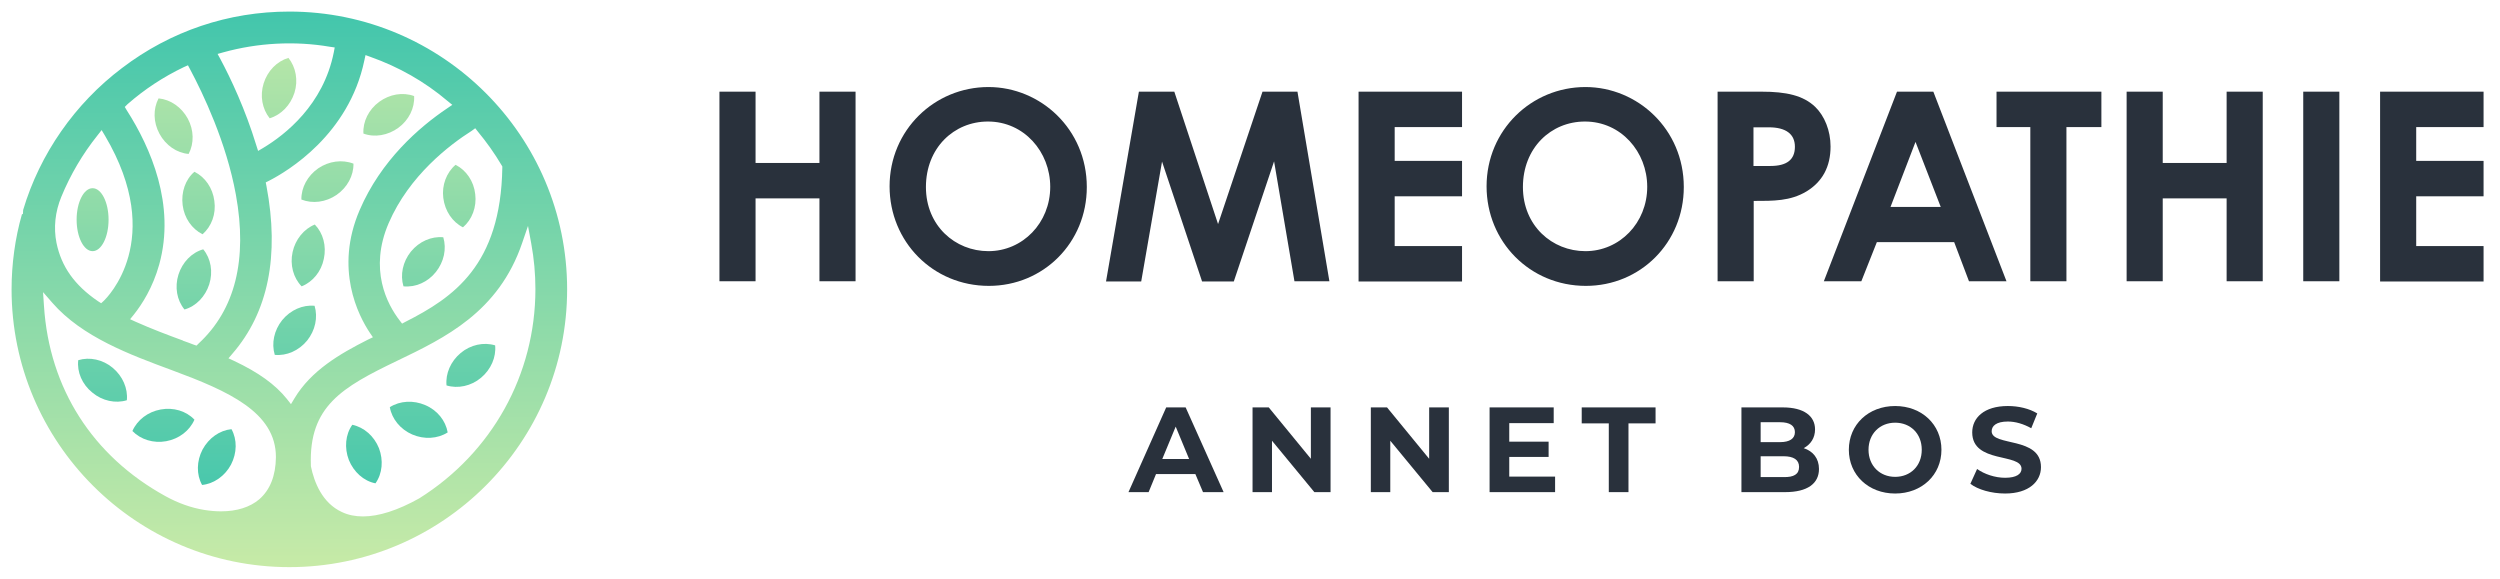
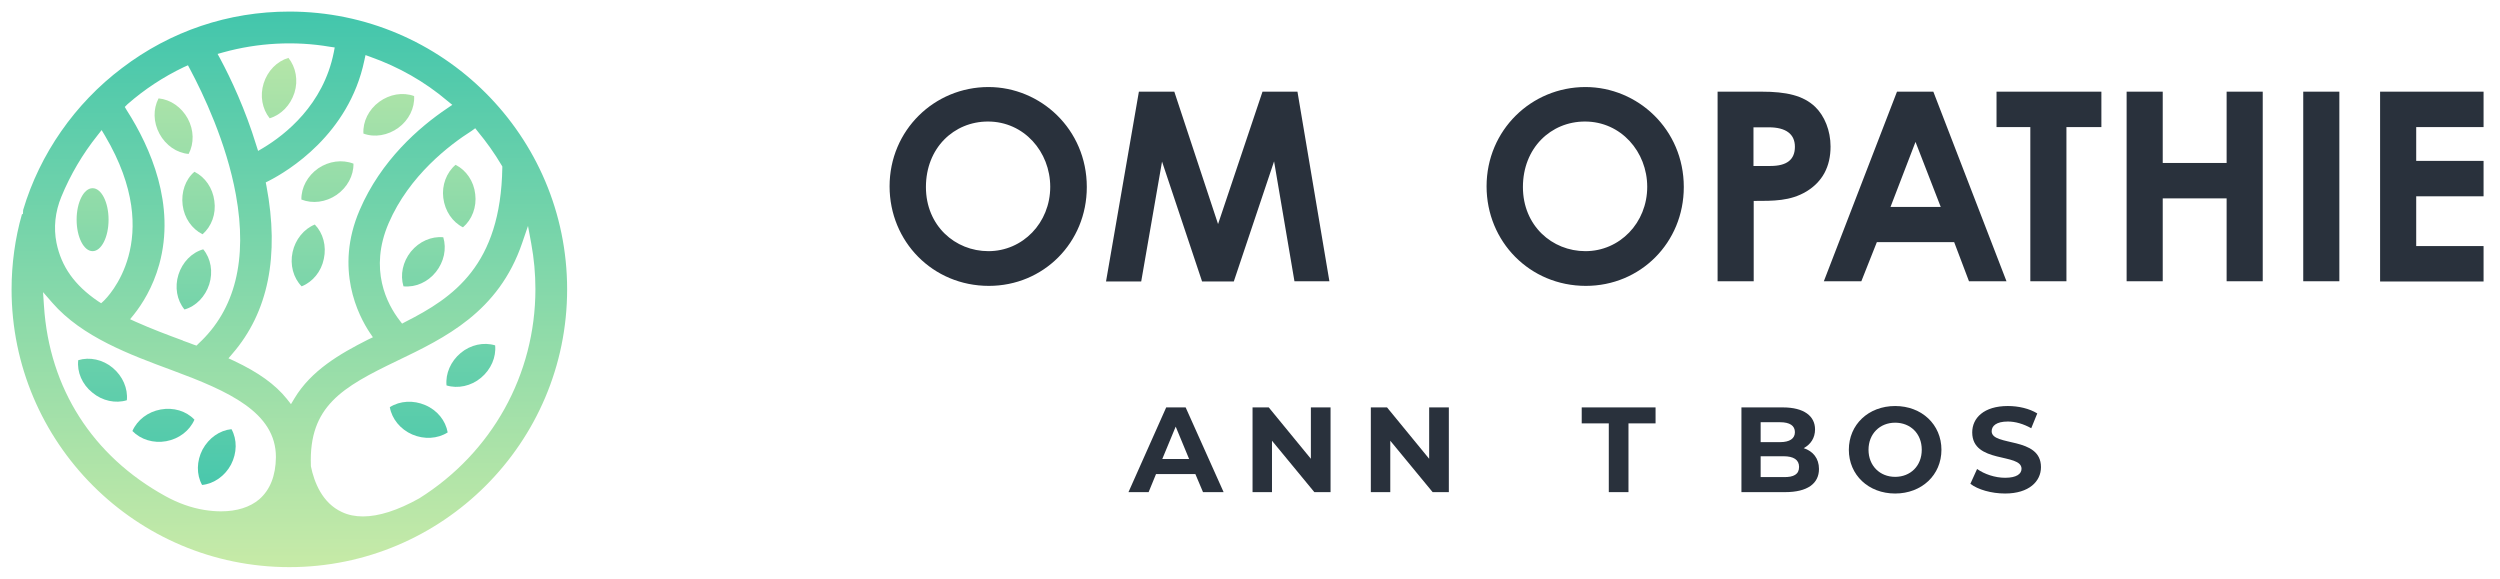
<svg xmlns="http://www.w3.org/2000/svg" id="Layer_1" x="0px" y="0px" viewBox="0 0 1080 250" style="enable-background:new 0 0 1080 250;" xml:space="preserve">
  <style type="text/css">
	.st0{fill:#F3EFEA;}
	.st1{fill:#D3EEA7;}
	.st2{fill:none;stroke:#000000;stroke-width:4;stroke-miterlimit:10;}
	.st3{fill:#EDA400;}
	.st4{fill:none;stroke:#000000;stroke-width:3;stroke-miterlimit:10;}
	.st5{fill:none;stroke:#000000;stroke-width:2.469;stroke-miterlimit:10;}
	.st6{fill:#F59854;}
	.st7{fill:#B1E1F6;}
	.st8{fill:#AFCE61;}
	.st9{fill:#EE5062;}
	.st10{fill:#FFD44A;}
	.st11{fill:#2D6333;}
	.st12{fill:none;stroke:#29313C;stroke-width:17.448;stroke-miterlimit:10;}
	.st13{fill:#29313C;}
	.st14{fill:url(#SVGID_1_);}
	.st15{fill:url(#SVGID_00000137842357770704871650000012716708617344888237_);}
	.st16{fill:url(#SVGID_00000183954083074352137280000005654945406129731259_);}
	.st17{fill:url(#SVGID_00000063625235129099504540000008523287364513367218_);}
	.st18{fill:url(#SVGID_00000181079856455594109740000002499338455382910634_);}
	.st19{fill:url(#SVGID_00000105409163292171586900000015041384708270202501_);}
	.st20{fill:url(#SVGID_00000121237508135589497050000007008448001436112033_);}
	.st21{fill:url(#SVGID_00000137842706000235638960000003245468293389782703_);}
	.st22{fill:url(#SVGID_00000129888098065608559790000018372970048260252336_);}
	.st23{fill:url(#SVGID_00000009567849405824289730000006852580606653051780_);}
	.st24{fill:url(#SVGID_00000176005809424087556320000007676773654736366476_);}
	.st25{fill:url(#SVGID_00000017476681964261098960000008944164163606386865_);}
	.st26{fill:url(#SVGID_00000090992458443474447040000014390221760108514960_);}
	.st27{fill:url(#SVGID_00000119836923989703986500000005664718127426508951_);}
	.st28{fill:url(#SVGID_00000131355177495588366810000001859531929951939760_);}
	.st29{fill:url(#SVGID_00000071528134470803894950000016485988638216576163_);}
	.st30{fill:url(#SVGID_00000178202242267064445370000010869994501699556021_);}
	.st31{fill:url(#SVGID_00000177464137373666485650000005325212696578073482_);}
	.st32{fill:url(#SVGID_00000072959387224057616660000000427084671779830712_);stroke:#000000;stroke-width:6;stroke-miterlimit:10;}
	.st33{fill:url(#SVGID_00000164478155573800515430000004064021181585335475_);}
	.st34{fill:url(#SVGID_00000168111264450659880280000002830043423710079138_);}
	.st35{fill:url(#SVGID_00000062895163500729242090000000613342358147100828_);}
	.st36{fill:url(#SVGID_00000161604214786638539670000003801122976399537836_);}
	.st37{fill:url(#SVGID_00000162318406938897277580000017154840913834305189_);}
	.st38{fill:url(#SVGID_00000036250014074052384450000010026957695164242088_);}
	.st39{fill:url(#SVGID_00000157280346871099322460000013787540458784415907_);}
	.st40{fill:url(#SVGID_00000062154435377080970510000002700102695276621237_);}
	.st41{fill:url(#SVGID_00000034075442233053031140000018002105207625162112_);}
	.st42{fill:url(#SVGID_00000002377128875783036910000007599349102795955598_);}
	.st43{fill:url(#SVGID_00000062877776198097302140000013882363634112979362_);}
	.st44{fill:url(#SVGID_00000181054430198378904050000017857616373165386173_);}
	.st45{fill:url(#SVGID_00000072973072166935704400000017524813681489029018_);}
	.st46{fill:url(#SVGID_00000044874007081223278520000009273662094276287139_);}
	.st47{fill:url(#SVGID_00000173870955571558175570000014657610880702780603_);}
	.st48{fill:url(#SVGID_00000178185517351551071630000001546681757730243223_);}
	.st49{fill:url(#SVGID_00000149350858734689782900000006312858085341492148_);}
	.st50{fill:#BAE7A8;}
	.st51{fill:#D7EFA7;}
	.st52{fill:#B4E5A8;}
	.st53{fill:#8FDBA9;}
	.st54{fill:#43C6AC;}
	.st55{fill:none;stroke:#29313C;stroke-width:33.025;stroke-miterlimit:10;}
	.st56{fill:url(#SVGID_00000101062258998534030820000005878442403204236476_);}
	.st57{fill:url(#SVGID_00000067915135224983014830000009389605169841405101_);}
	.st58{fill:url(#SVGID_00000132058807744158696970000006002046536213228984_);}
	.st59{fill:url(#SVGID_00000078005186604710960110000006957103025181161874_);}
	.st60{fill:url(#SVGID_00000039836871711708799870000008747233320763010949_);}
	.st61{fill:url(#SVGID_00000033358209693227254070000009365592260955185053_);}
	.st62{fill:url(#SVGID_00000147197623676987828590000015973014808479717045_);}
	.st63{fill:url(#SVGID_00000014595256709199034370000005318456993040399002_);}
	.st64{fill:url(#SVGID_00000077282378867058190490000007526329231095131274_);}
	.st65{fill:url(#SVGID_00000138556639059304849750000003599761524615110540_);}
	.st66{fill:url(#SVGID_00000183250445637542050270000008242133484706191001_);}
	.st67{fill:url(#SVGID_00000103233357226216110350000002425917515625623169_);}
	.st68{fill:url(#SVGID_00000090290032238721020750000013586019075066380951_);}
	.st69{fill:url(#SVGID_00000029045071040226619300000009746415968985107860_);}
	.st70{fill:url(#SVGID_00000152235536848638749440000006276511387747641741_);}
	.st71{fill:url(#SVGID_00000083065252090099523370000018130669620011304860_);}
	.st72{fill:url(#SVGID_00000067944803966998755320000000673056059465582994_);}
	.st73{fill:url(#SVGID_00000093156017530474859610000006644594770472086954_);}
	.st74{fill:url(#SVGID_00000109714845017715269910000004558607936652553114_);}
	.st75{fill:url(#SVGID_00000165221991682125249350000011209899733967232428_);}
	.st76{fill:url(#SVGID_00000045613706045230023950000002989169480471773841_);}
	.st77{fill:url(#SVGID_00000096020298208536811680000011557175678085475714_);}
	.st78{fill:url(#SVGID_00000065764868923844058070000011095931881517124769_);}
	.st79{fill:url(#SVGID_00000013188525397625551620000012140259655505534372_);}
	.st80{fill:url(#SVGID_00000136398059656400791870000004637799965161099709_);}
	.st81{fill:url(#SVGID_00000104678091721165188850000009847444035961325449_);}
	.st82{fill:url(#SVGID_00000062169749139481423510000017141695219924090001_);}
	.st83{fill:url(#SVGID_00000084503531319579097840000004370633211751703697_);}
	.st84{fill:url(#SVGID_00000015323958877769005050000003597468184180808330_);}
	.st85{fill:url(#SVGID_00000151508536100356152320000008331486320968278679_);}
	.st86{fill:url(#SVGID_00000092449451955788325780000011414083736355548811_);}
	.st87{fill:url(#SVGID_00000126310716120903721910000018190221294116061578_);}
	.st88{fill:url(#SVGID_00000152955935768265967380000015092495554785427901_);}
	.st89{fill:url(#SVGID_00000106859278874752313910000012254090534685807771_);}
	.st90{fill:url(#SVGID_00000097488389118455205160000007738290910631056801_);}
	.st91{fill:url(#SVGID_00000121277561359474511930000000330828989889899418_);}
	.st92{fill:url(#SVGID_00000106869387186862796200000017573819698602214335_);}
	.st93{fill:url(#SVGID_00000049917211176206138520000000909096793961333654_);}
</style>
  <g>
    <g>
-       <path class="st13" d="M310.8,39.6h15.6v30.8H354V39.6h15.6v81.9H354V85.7h-27.6v35.8h-15.6V39.6z" />
      <path class="st13" d="M469.5,80.8c0,24.1-18.8,42.7-42.3,42.7c-24.3,0-42.9-19.2-42.9-43c0-24.3,19.4-42.9,42.7-42.9    C449.5,37.6,469.5,55.8,469.5,80.8z M400,80.8c0,16.7,12.6,27.7,27,27.7c14.8,0,26.7-12.2,26.7-27.8c0-15.1-11.3-28.2-26.9-28.2    C412.1,52.5,400,63.9,400,80.8z" />
      <path class="st13" d="M492,39.6h15.3l18.9,57.2l19.2-57.2h15.1l13.8,81.9h-15.1l-8.8-51.8L533,121.6h-13.7L502,69.8l-9,51.8h-15.2    L492,39.6z" />
-       <path class="st13" d="M586.9,39.6h44.7v15.3h-29.1v14.6h29.1v15.3h-29.1v21.5h29.1v15.3h-44.7V39.6z" />
      <path class="st13" d="M727.4,80.8c0,24.1-18.8,42.7-42.3,42.7c-24.3,0-42.9-19.2-42.9-43c0-24.3,19.4-42.9,42.7-42.9    C707.4,37.6,727.4,55.8,727.4,80.8z M657.9,80.8c0,16.7,12.6,27.7,27,27.7c14.8,0,26.7-12.2,26.7-27.8c0-15.1-11.3-28.2-26.9-28.2    C670,52.5,657.9,63.9,657.9,80.8z" />
      <path class="st13" d="M741.9,39.6H761c10.6,0,18,1.6,23.2,6.6c4,3.9,6.6,10.2,6.6,17.1c0,8.7-3.5,15.2-10.4,19.4    c-7,4.2-14.3,4.1-22.8,4.1v34.7h-15.6V39.6z M757.5,71.7h7.3c7.1,0,10.6-2.7,10.6-8.3c0-5.5-3.9-8.4-11.3-8.4h-6.6V71.7z" />
      <path class="st13" d="M819.5,39.6h15.7l31.6,81.9h-16.2l-6.4-16.9h-33.4l-6.7,16.9h-16.2L819.5,39.6z M827.5,61.3l-10.8,28.1h21.7    L827.5,61.3z" />
      <path class="st13" d="M862.5,39.6h45.3v15.3h-15.1v66.6h-15.6V54.9h-14.6V39.6z" />
      <path class="st13" d="M918.7,39.6h15.6v30.8h27.6V39.6h15.6v81.9h-15.6V85.7h-27.6v35.8h-15.6V39.6z" />
      <path class="st13" d="M995,39.6h15.6v81.9H995V39.6z" />
      <path class="st13" d="M1028.2,39.6h44.7v15.3h-29.1v14.6h29.1v15.3h-29.1v21.5h29.1v15.3h-44.7V39.6z" />
    </g>
    <g>
      <path class="st13" d="M516.4,204.8h-17l-3.2,7.8h-8.7l16.3-36.6h8.4l16.4,36.6h-8.9L516.4,204.8z M513.7,198.3l-5.8-14l-5.8,14    H513.7z" />
      <path class="st13" d="M574.8,176v36.6h-7l-18.3-22.2v22.2h-8.4V176h7l18.2,22.2V176H574.8z" />
      <path class="st13" d="M625.9,176v36.6h-7l-18.3-22.2v22.2h-8.4V176h7l18.2,22.2V176H625.9z" />
-       <path class="st13" d="M671.8,205.8v6.8h-28.3V176h27.7v6.8h-19.2v8h17v6.6h-17v8.5H671.8z" />
      <path class="st13" d="M695,182.9h-11.7V176h31.9v6.9h-11.7v29.7H695V182.9z" />
      <path class="st13" d="M785.8,202.6c0,6.3-5,10-14.6,10h-18.9V176h17.9c9.2,0,13.9,3.8,13.9,9.5c0,3.7-1.9,6.5-4.9,8.1    C783.2,194.9,785.8,198,785.8,202.6z M760.6,182.4v8.6h8.4c4.1,0,6.4-1.5,6.4-4.3s-2.2-4.3-6.4-4.3H760.6z M777.2,201.7    c0-3.1-2.4-4.6-6.7-4.6h-9.9v9h9.9C774.9,206.2,777.2,204.9,777.2,201.7z" />
      <path class="st13" d="M798.7,194.3c0-10.9,8.5-18.9,20-18.9c11.5,0,20,8,20,18.9s-8.5,18.9-20,18.9    C807.2,213.2,798.7,205.2,798.7,194.3z M830.2,194.3c0-7-4.9-11.7-11.5-11.7s-11.5,4.8-11.5,11.7s4.9,11.7,11.5,11.7    S830.2,201.3,830.2,194.3z" />
      <path class="st13" d="M851.2,209l2.9-6.4c3.1,2.2,7.7,3.8,12.1,3.8c5,0,7.1-1.7,7.1-3.9c0-6.9-21.3-2.1-21.3-15.7    c0-6.2,5-11.4,15.4-11.4c4.6,0,9.3,1.1,12.7,3.2l-2.6,6.4c-3.4-1.9-6.9-2.9-10.1-2.9c-5,0-7,1.9-7,4.2c0,6.7,21.3,2.1,21.3,15.5    c0,6.1-5.1,11.4-15.5,11.4C860.3,213.2,854.4,211.5,851.2,209z" />
    </g>
  </g>
  <g>
    <linearGradient id="SVGID_1_" gradientUnits="userSpaceOnUse" x1="83.737" y1="220.69" x2="83.737" y2="-25.9">
      <stop offset="0" style="stop-color:#43C6AC" />
      <stop offset="1" style="stop-color:#D1EDA7" />
    </linearGradient>
    <path class="st14" d="M77.1,118.6c-1.7,5.4-0.7,11.1,2.6,15.1c5-1.4,9-5.6,10.7-10.9c1.7-5.4,0.7-11.1-2.6-15.1   C82.8,109.1,78.8,113.3,77.1,118.6z" />
    <linearGradient id="SVGID_00000119096596690026040550000015451017353380832407_" gradientUnits="userSpaceOnUse" x1="85.791" y1="220.69" x2="85.791" y2="-25.9">
      <stop offset="0" style="stop-color:#43C6AC" />
      <stop offset="1" style="stop-color:#D1EDA7" />
    </linearGradient>
    <path style="fill:url(#SVGID_00000119096596690026040550000015451017353380832407_);" d="M78.9,88.6c0.7,5.6,4,10.3,8.6,12.6   c3.9-3.4,5.9-8.8,5.1-14.4c-0.7-5.6-4-10.3-8.6-12.6C80.1,77.5,78.2,83,78.9,88.6z" />
    <linearGradient id="SVGID_00000140717981449779929640000004420482964366614966_" gradientUnits="userSpaceOnUse" x1="75.053" y1="220.69" x2="75.053" y2="-25.9">
      <stop offset="0" style="stop-color:#43C6AC" />
      <stop offset="1" style="stop-color:#D1EDA7" />
    </linearGradient>
    <path style="fill:url(#SVGID_00000140717981449779929640000004420482964366614966_);" d="M81.5,66.5c2.4-4.6,2.3-10.3-0.4-15.3   c-2.7-4.9-7.4-8.2-12.6-8.7c-2.4,4.6-2.3,10.3,0.4,15.3C71.6,62.8,76.4,66.1,81.5,66.5z" />
    <linearGradient id="SVGID_00000170998122293522298090000017819672749996099720_" gradientUnits="userSpaceOnUse" x1="40.027" y1="220.69" x2="40.027" y2="-25.9">
      <stop offset="0" style="stop-color:#43C6AC" />
      <stop offset="1" style="stop-color:#D1EDA7" />
    </linearGradient>
    <ellipse style="fill:url(#SVGID_00000170998122293522298090000017819672749996099720_);" cx="40" cy="94.9" rx="6.9" ry="13.6" />
    <linearGradient id="SVGID_00000116226244855679621210000004122277387849325699_" gradientUnits="userSpaceOnUse" x1="120.531" y1="220.69" x2="120.531" y2="-25.9">
      <stop offset="0" style="stop-color:#43C6AC" />
      <stop offset="1" style="stop-color:#D1EDA7" />
    </linearGradient>
    <path style="fill:url(#SVGID_00000116226244855679621210000004122277387849325699_);" d="M127.2,40.1c1.7-5.4,0.6-11.1-2.6-15.1   c-5,1.5-9,5.6-10.7,11c-1.7,5.4-0.6,11.1,2.6,15.1C121.5,49.6,125.5,45.4,127.2,40.1z" />
    <linearGradient id="SVGID_00000183958455528666208870000006823325576566117044_" gradientUnits="userSpaceOnUse" x1="93.69" y1="220.69" x2="93.69" y2="-25.9">
      <stop offset="0" style="stop-color:#43C6AC" />
      <stop offset="1" style="stop-color:#D1EDA7" />
    </linearGradient>
    <path style="fill:url(#SVGID_00000183958455528666208870000006823325576566117044_);" d="M87.5,194.2c-2.6,5-2.7,10.8-0.2,15.3   c5.1-0.5,9.9-3.9,12.5-8.8c2.6-5,2.7-10.8,0.2-15.3C94.9,185.9,90.2,189.2,87.5,194.2z" />
    <linearGradient id="SVGID_00000177447294013609242670000004014244384037320127_" gradientUnits="userSpaceOnUse" x1="70.61" y1="220.69" x2="70.61" y2="-25.9">
      <stop offset="0" style="stop-color:#43C6AC" />
      <stop offset="1" style="stop-color:#D1EDA7" />
    </linearGradient>
    <path style="fill:url(#SVGID_00000177447294013609242670000004014244384037320127_);" d="M69.4,176.9c-5.5,1-10.1,4.5-12.2,9.3   c3.6,3.7,9.1,5.4,14.6,4.4c5.5-1,10.1-4.5,12.2-9.3C80.4,177.5,74.9,175.9,69.4,176.9z" />
    <linearGradient id="SVGID_00000084498982704516352170000005926787677568917173_" gradientUnits="userSpaceOnUse" x1="44.254" y1="220.69" x2="44.254" y2="-25.9">
      <stop offset="0" style="stop-color:#43C6AC" />
      <stop offset="1" style="stop-color:#D1EDA7" />
    </linearGradient>
    <path style="fill:url(#SVGID_00000084498982704516352170000005926787677568917173_);" d="M48.7,158.9c-4.3-3.6-10-4.8-14.9-3.3   c-0.6,5.1,1.7,10.5,6.1,14c4.3,3.6,10,4.8,14.9,3.3C55.3,167.8,53,162.5,48.7,158.9z" />
    <linearGradient id="SVGID_00000056396707835220231540000004771395227350892203_" gradientUnits="userSpaceOnUse" x1="198.47" y1="220.69" x2="198.47" y2="-25.9">
      <stop offset="0" style="stop-color:#43C6AC" />
      <stop offset="1" style="stop-color:#D1EDA7" />
    </linearGradient>
    <path style="fill:url(#SVGID_00000056396707835220231540000004771395227350892203_);" d="M200,98.2c3.9-3.3,6-8.8,5.3-14.3   c-0.6-5.6-3.9-10.4-8.5-12.7c-3.9,3.3-6,8.8-5.3,14.3C192.2,91.1,195.4,95.9,200,98.2z" />
    <linearGradient id="SVGID_00000114779827282802119520000014511560982588662657_" gradientUnits="userSpaceOnUse" x1="182.893" y1="220.69" x2="182.893" y2="-25.9">
      <stop offset="0" style="stop-color:#43C6AC" />
      <stop offset="1" style="stop-color:#D1EDA7" />
    </linearGradient>
    <path style="fill:url(#SVGID_00000114779827282802119520000014511560982588662657_);" d="M188.3,117.5c3.5-4.4,4.7-10,3.2-15   c-5.1-0.5-10.4,1.8-14,6.2h0c-3.5,4.4-4.7,10-3.2,15C179.5,124.2,184.8,121.9,188.3,117.5z" />
    <linearGradient id="SVGID_00000045599418164977631120000006172196047239750040_" gradientUnits="userSpaceOnUse" x1="157.235" y1="220.69" x2="157.235" y2="-25.9">
      <stop offset="0" style="stop-color:#43C6AC" />
      <stop offset="1" style="stop-color:#D1EDA7" />
    </linearGradient>
-     <path style="fill:url(#SVGID_00000045599418164977631120000006172196047239750040_);" d="M152.2,183.5c-3,4.2-3.5,10-1.5,15.2   c2.1,5.2,6.4,9.1,11.5,10.1c3-4.2,3.5-10,1.5-15.2C161.6,188.4,157.3,184.6,152.2,183.5z" />
    <linearGradient id="SVGID_00000022558302481924756160000003005916767509396625_" gradientUnits="userSpaceOnUse" x1="180.926" y1="220.69" x2="180.926" y2="-25.9">
      <stop offset="0" style="stop-color:#43C6AC" />
      <stop offset="1" style="stop-color:#D1EDA7" />
    </linearGradient>
    <path style="fill:url(#SVGID_00000022558302481924756160000003005916767509396625_);" d="M183.7,175c-5.1-2.2-10.9-1.9-15.3,0.9   c0.9,5.1,4.6,9.6,9.7,11.8c5.1,2.2,10.9,1.9,15.3-0.9C192.5,181.7,188.9,177.2,183.7,175z" />
    <linearGradient id="SVGID_00000016033767836343469660000004907406870588265120_" gradientUnits="userSpaceOnUse" x1="203.401" y1="220.69" x2="203.401" y2="-25.9">
      <stop offset="0" style="stop-color:#43C6AC" />
      <stop offset="1" style="stop-color:#D1EDA7" />
    </linearGradient>
    <path style="fill:url(#SVGID_00000016033767836343469660000004907406870588265120_);" d="M207.8,163.2c4.3-3.6,6.6-8.9,6.1-14   c-4.9-1.5-10.6-0.3-14.9,3.3c-4.3,3.6-6.6,8.9-6.1,14C197.8,168,203.5,166.8,207.8,163.2z" />
    <linearGradient id="SVGID_00000172419838941238599480000012785859696803921805_" gradientUnits="userSpaceOnUse" x1="127.326" y1="220.69" x2="127.326" y2="-25.9">
      <stop offset="0" style="stop-color:#43C6AC" />
      <stop offset="1" style="stop-color:#D1EDA7" />
    </linearGradient>
-     <path style="fill:url(#SVGID_00000172419838941238599480000012785859696803921805_);" d="M121.9,138.3L121.9,138.3   c-3.5,4.4-4.7,10-3.2,15c5.1,0.5,10.4-1.8,14-6.2c3.5-4.4,4.7-10,3.2-15C130.8,131.6,125.5,133.9,121.9,138.3z" />
    <linearGradient id="SVGID_00000030460070266588234640000014253603599809715862_" gradientUnits="userSpaceOnUse" x1="133.206" y1="220.69" x2="133.206" y2="-25.9">
      <stop offset="0" style="stop-color:#43C6AC" />
      <stop offset="1" style="stop-color:#D1EDA7" />
    </linearGradient>
    <path style="fill:url(#SVGID_00000030460070266588234640000014253603599809715862_);" d="M126.4,108.9c-1.2,5.5,0.3,11.1,3.9,14.8   c4.8-1.9,8.5-6.4,9.6-11.9c1.2-5.5-0.3-11.1-3.9-14.8C131.3,98.9,127.6,103.4,126.4,108.9z" />
    <linearGradient id="SVGID_00000120520259116202140140000015211608400542778251_" gradientUnits="userSpaceOnUse" x1="141.413" y1="220.69" x2="141.413" y2="-25.9">
      <stop offset="0" style="stop-color:#43C6AC" />
      <stop offset="1" style="stop-color:#D1EDA7" />
    </linearGradient>
    <path style="fill:url(#SVGID_00000120520259116202140140000015211608400542778251_);" d="M137.5,72.7c-4.6,3.2-7.4,8.3-7.3,13.5   c4.8,1.9,10.5,1.2,15.2-2c4.6-3.2,7.4-8.3,7.3-13.5C147.8,68.8,142.1,69.6,137.5,72.7z" />
    <linearGradient id="SVGID_00000152964791221310712280000011523915944003242661_" gradientUnits="userSpaceOnUse" x1="167.935" y1="220.69" x2="167.935" y2="-25.9">
      <stop offset="0" style="stop-color:#43C6AC" />
      <stop offset="1" style="stop-color:#D1EDA7" />
    </linearGradient>
    <path style="fill:url(#SVGID_00000152964791221310712280000011523915944003242661_);" d="M172.1,55.2c4.5-3.3,7.1-8.5,6.8-13.7   c-4.9-1.8-10.6-0.8-15.1,2.5c-4.5,3.3-7.1,8.5-6.8,13.7C161.8,59.5,167.6,58.5,172.1,55.2z" />
    <linearGradient id="SVGID_00000037683341845332788070000006028094333281910194_" gradientUnits="userSpaceOnUse" x1="124.792" y1="5.999" x2="125.241" y2="262.708">
      <stop offset="0" style="stop-color:#43C6AC" />
      <stop offset="1" style="stop-color:#D1EDA7" />
    </linearGradient>
    <path style="fill:url(#SVGID_00000037683341845332788070000006028094333281910194_);" d="M125,5c-26.3,0-51.3,8.4-72.3,24.4   C32.4,44.7,17.2,66.5,10,90.7l-0.1,1.8l-0.4,0C6.5,102.9,5,114.2,5,125c0,66.2,53.8,120,120,120s120-53.8,120-120S191.2,5,125,5z    M205.3,55.4l1.1,1.4c3.8,4.6,7.3,9.5,10.3,14.6l0.3,0.5l0,0.6c-0.7,42.1-21.1,56-41.8,66.5l-1.5,0.8l-1-1.3   c-5.5-7.1-13.4-22.1-4.8-42.1c8.9-20.6,26.3-33.8,35.9-39.9L205.3,55.4z M96.5,22.6c14.8-4.1,30.8-5,46-2.4l2.1,0.3l-0.4,2.1   c-4.5,22.7-21,35.6-30.5,41.3l-2.2,1.3l-0.8-2.5c-4.7-15.4-11-28.8-15.5-37.2l-1.2-2.2L96.5,22.6z M55.1,45   c7.3-6.4,15.5-11.8,24.3-16l1.8-0.8l0.9,1.7c5.6,10.5,15.7,31.6,19.8,54.2c5.1,28-0.3,49.7-16.1,64.3l-0.9,0.9l-1.2-0.4   c-1.6-0.6-3.1-1.2-4.6-1.7l-0.1-0.1c-6.3-2.3-13.7-5.1-20.4-8.1l-2.4-1.1l1.7-2.1c3.4-4.3,8.1-11.5,10.9-21.6   c7.1-25.7-3.7-50.4-14-66.5l-0.9-1.5L55.1,45z M26.5,85c3.9-9.5,9.2-18.5,15.6-26.5l1.8-2.3l1.5,2.5c26.5,44.9,0.6,70.1-0.5,71.2   l-1.2,1.1l-1.4-0.9c-10.1-6.9-15.8-14.9-17.9-25.2C23.1,98.4,23.8,91.5,26.5,85z M112,215.7c-4,3.4-9.7,5.2-16.5,5.2   c-2.3,0-4.7-0.2-7.2-0.6c-5.6-0.9-11.3-2.9-16.9-6c-31.4-17.3-50.1-46.5-52.4-82.1l-0.4-6l4,4.6c12.9,14.8,33.5,22.4,51.6,29.1   c24.6,9.1,45,18.2,45,37.6C119.1,205.5,116.7,211.6,112,215.7z M127.2,172.1l-1.5,2.5l-1.8-2.3c-5-6.2-12.2-11.4-22.8-16.4   l-2.4-1.1l1.7-2c15.5-17.9,20.4-42.3,14.7-72.5l-0.3-1.5l1.4-0.7c8-4.1,34.5-19.9,41.2-52l0.5-2.3l2.2,0.8   c12.1,4.3,23.3,10.6,33.2,19l2.1,1.7l-2.2,1.5c-12.2,8.2-28.6,22.5-37.8,43.9c-11,25.5-0.6,45.6,4.4,53.1l1.3,1.9l-2.1,1   C146.7,152.9,134.4,160.1,127.2,172.1z M181.1,215.3L181.1,215.3c-9.3,5.2-17.5,7.8-24.3,7.8c-3.3,0-6.4-0.6-9.1-1.9   c-8.5-3.9-12-12.9-13.4-19.8l0-0.4c-0.9-25.5,13.5-33.7,37.2-45.1c20.6-9.9,43.9-21,54.1-51l2.5-7.3l1.4,7.6   c1.2,6.5,1.8,13.1,1.8,19.7C231.3,161.9,212.5,195.6,181.1,215.3z" />
  </g>
</svg>